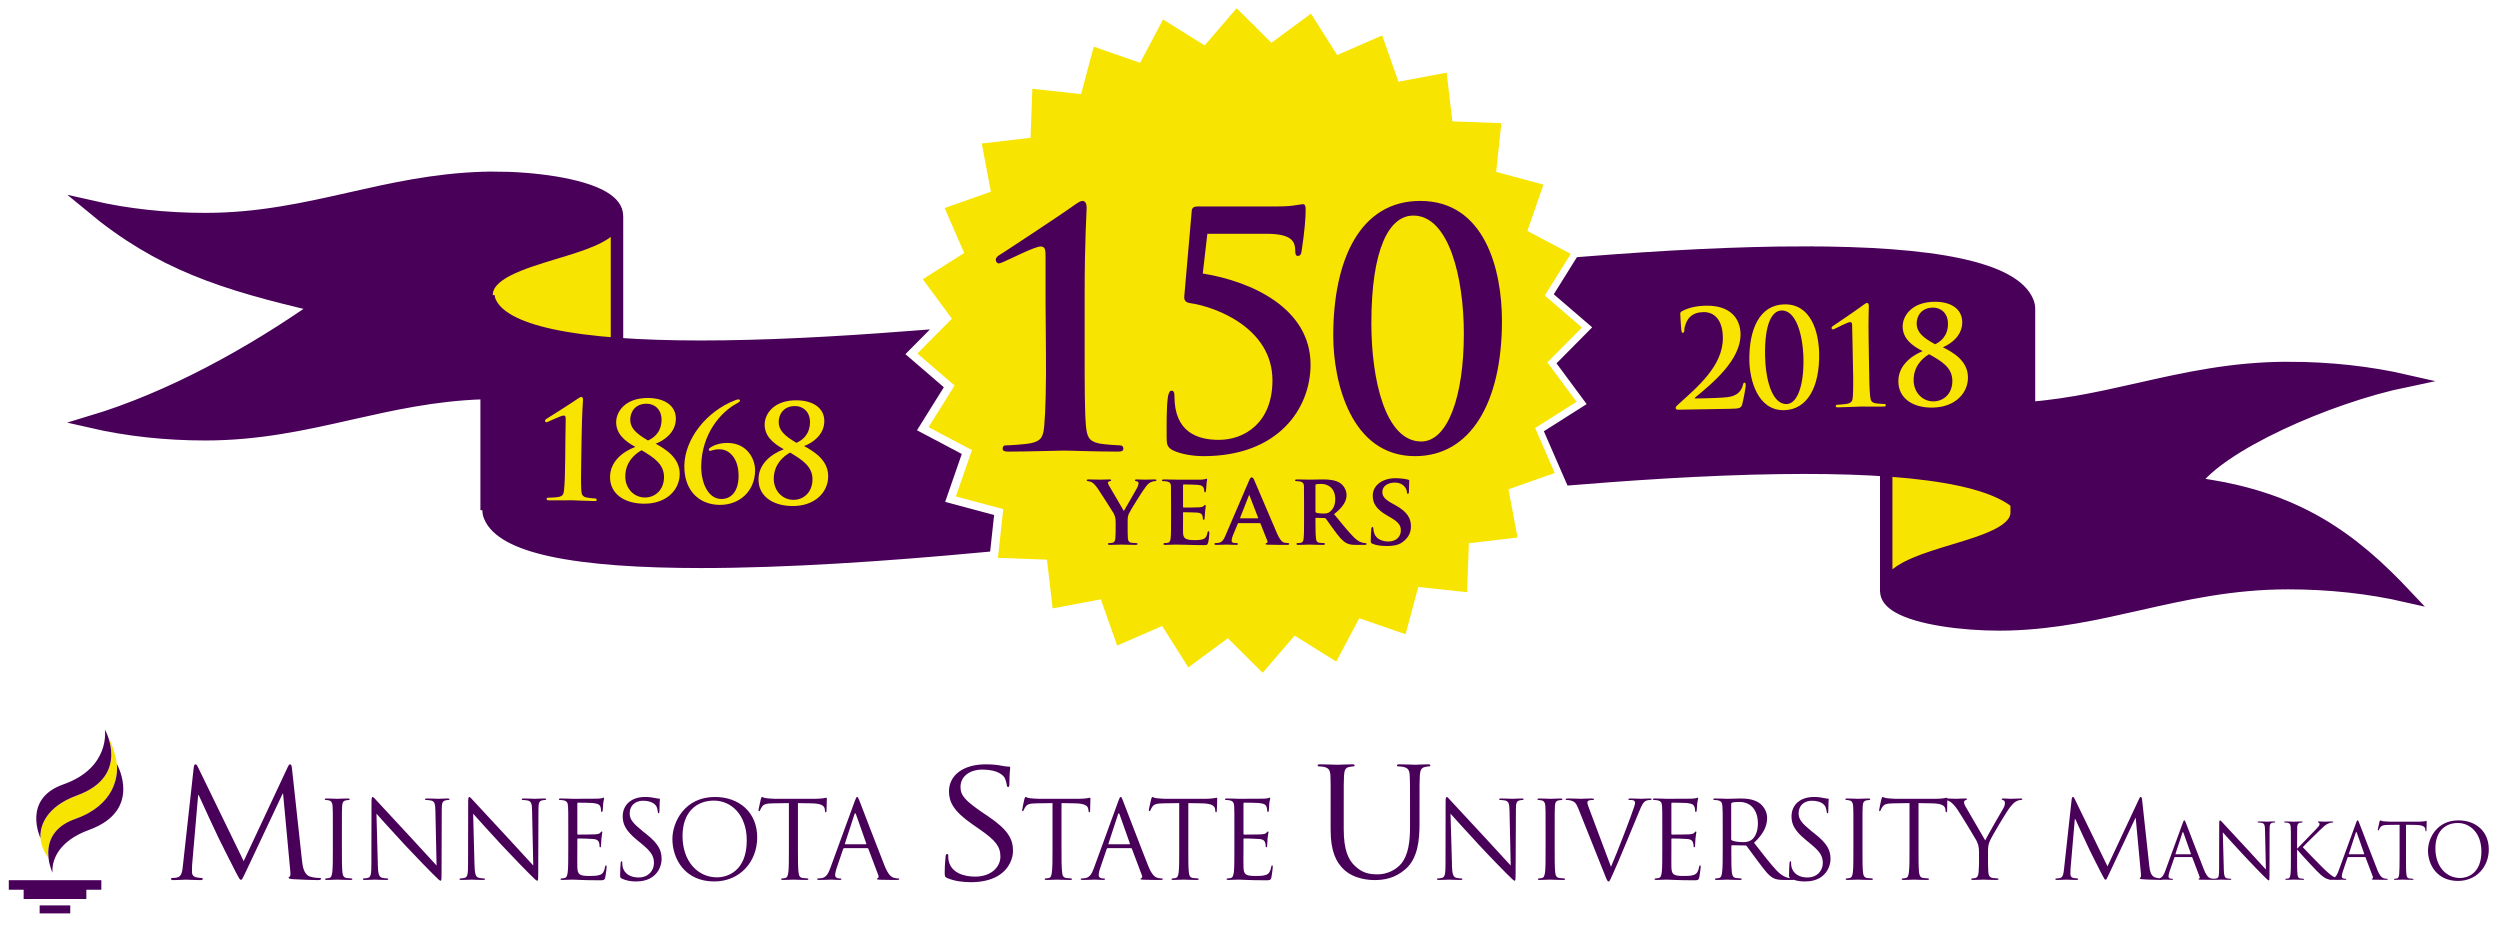
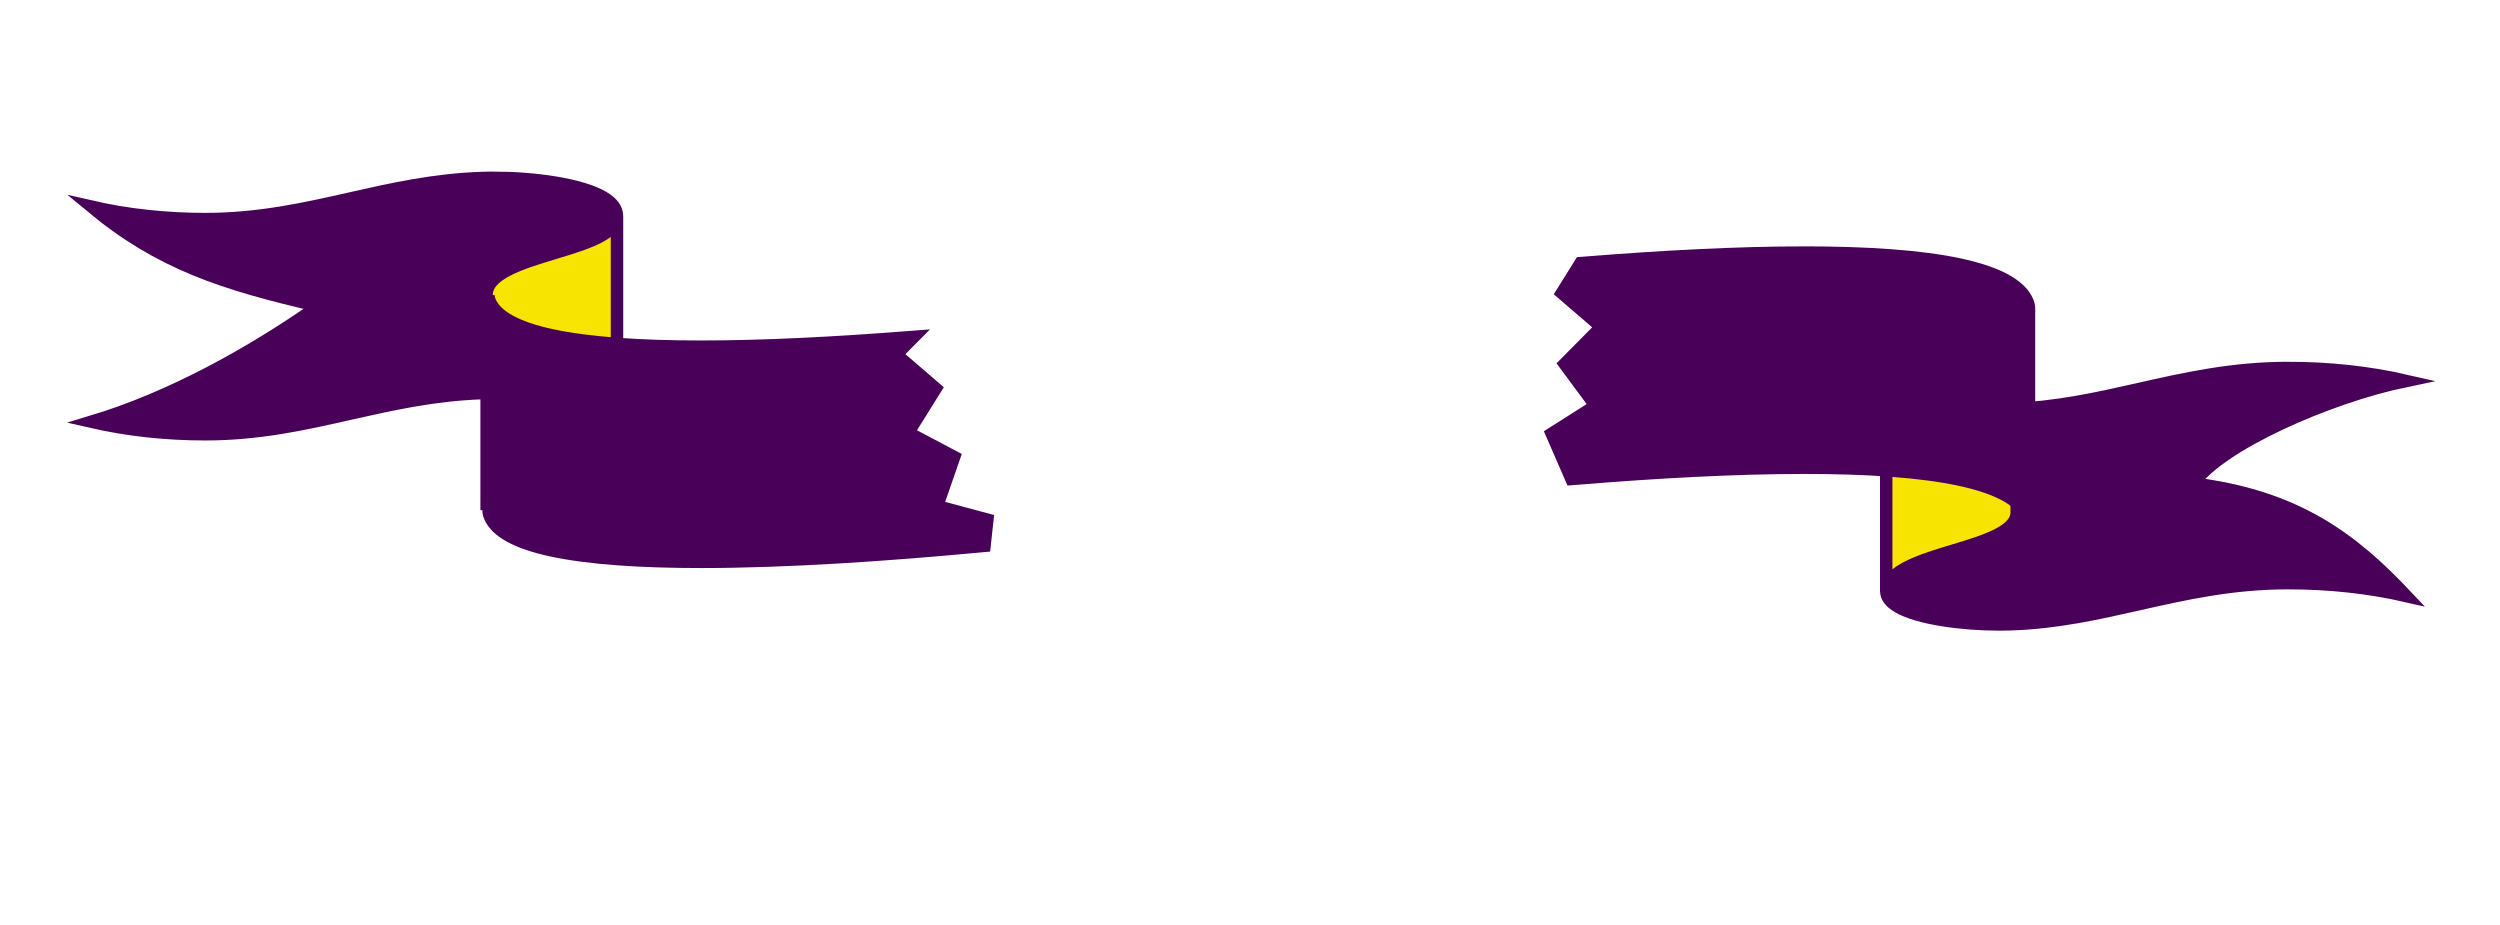
<svg xmlns="http://www.w3.org/2000/svg" height="92.519" viewBox="0 0 250 92.519" width="250">
  <g transform="matrix(1.25 0 0 -1.25 -257.32 542.06)">
    <g>
      <g stroke="#480059" stroke-miterlimit="10" stroke-width="1.236">
        <path d="m49.391 17.777c-0.378 0-0.749 0.006-1.11 0.018-4.846 0.153-9.114 1.116-13.248 2.051-4.485 1.014-9.123 2.062-14.492 2.062-3.988 0-7.83-0.42-11.424-1.244 6.885 5.715 13.168 7.728 22.727 9.941-6.834 4.788-14.804 9.196-22.727 11.579 3.594 0.826 7.436 1.248 11.424 1.248 5.369 0 10.007-1.048 14.492-2.065 4.134-0.933 8.402-1.897 13.248-2.051 0.361-0.012 0.732-0.017 1.11-0.017 3.959 0 8.714 0.636 10.935 1.955 0.907 0.539 1.363 1.148 1.363 1.822v-21.521c0-0.674-0.456-1.284-1.363-1.825-2.221-1.318-6.976-1.953-10.935-1.953zm179.4 19.02c-5.59 0-10.33 1.072-14.91 2.107-4.24 0.956-8.24 1.86-12.9 2.008-0.34 0.011-0.69 0.018-1.05 0.018-3.71 0-8.13-0.577-10.16-1.784-0.76-0.45-1.15-0.966-1.15-1.539v21.522c0 0.572 0.39 1.088 1.15 1.541 2.03 1.204 6.45 1.781 10.16 1.781 0.36 0 0.71-0.004 1.05-0.015 4.66-0.148 8.66-1.052 12.9-2.01 4.58-1.035 9.32-2.106 14.91-2.106 4.13 0 8.12 0.434 11.85 1.291-5.42-5.762-11.03-9.985-21.28-11.254 2.56-3.782 13.3-8.617 21.28-10.269-3.73-0.857-7.72-1.291-11.85-1.291z" transform="matrix(.8 0 0 -.8 205.86 433.65)" fill="#480059" />
        <path d="m61.689 21.561c0 0.302-0.11 0.626-0.33 0.962-0.797 1.234-3.273 1.985-5.902 2.782-3.35 1.017-6.803 2.066-6.803 4.199v21.521c0-2.133 3.453-3.18 6.803-4.195 2.629-0.797 5.105-1.55 5.902-2.783 0.22-0.335 0.33-0.658 0.33-0.963v-21.523zm139.97 8.156c0 1.894-3.09 2.835-6.35 3.822-2.66 0.806-5.4 1.636-6.31 3.033-0.25 0.386-0.38 0.757-0.38 1.108v21.521c0-0.35 0.13-0.721 0.38-1.107 0.91-1.395 3.65-2.227 6.31-3.033 3.26-0.986 6.35-1.928 6.35-3.821v-21.523z" transform="matrix(.8 0 0 -.8 205.86 433.65)" fill="#f7e400" />
        <path d="m180.44 25.256c-6.677 0-14.216 0.406-21.688 1-0.234 0.018-0.471 0.036-0.705 0.055l-1.869 2.996 3.943 3.393-3.662 3.695 3.094 4.184-4.394 2.785 1.978 4.543c0.209-0.016 0.419-0.031 0.629-0.049 7.793-0.637 15.701-1.08 22.674-1.08 6.186 0 11.631 0.347 15.604 1.213 3.77 0.82 6.021 2.06 6.701 3.684 0.105 0.251 0.154 0.492 0.154 0.717v-21.521c0-0.226-0.049-0.467-0.154-0.719-0.68-1.622-2.931-2.862-6.701-3.682-3.973-0.866-9.417-1.213-15.604-1.213zm-131.59 4.262v21.521c0 0.2 0.044 0.412 0.137 0.635 0.621 1.481 2.672 2.609 6.106 3.357 3.799 0.826 9.036 1.158 15.002 1.158 8.496 0 18.474-0.674 27.914-1.559 0.147-0.015 0.295-0.028 0.441-0.041l0.285-2.627-5.025-1.348 1.705-4.916-4.598-2.434 2.756-4.414-3.943-3.394 1.758-1.773c-0.24 0.018-0.479 0.036-0.719 0.055-7.124 0.555-14.259 0.93-20.574 0.93-5.966 0-11.203-0.332-15.002-1.158-3.434-0.749-5.485-1.877-6.106-3.359-0.093-0.223-0.137-0.432-0.137-0.633zm41.322 13.916 4.697 2.486v0.002l-4.697-2.488zm2.955 7.508 5.133 1.379-5.133-1.377v-0.002z" transform="matrix(.8 0 0 -.8 205.86 433.65)" fill="#480059" />
      </g>
-       <path d="m123.66 0.826l-3.2 3.719-4.16-2.598-2.29 4.336-4.64-1.609-1.27 4.738-4.87-0.531-0.18 4.9-4.876 0.571 0.908 4.82-4.627 1.633 1.959 4.494-4.141 2.627 2.915 3.945-3.454 3.481 3.721 3.201-2.6 4.162 4.336 2.295-1.609 4.635 4.738 1.267-0.531 4.877 4.901 0.178 0.57 4.873 4.82-0.906 1.63 4.625 4.5-1.959 2.62 4.142 3.95-2.918 3.48 3.455 3.2-3.717 4.16 2.596 2.3-4.334 4.63 1.606 1.27-4.733 4.88 0.53 0.18-4.903 4.87-0.57-0.91-4.822 4.63-1.631-1.96-4.496 4.14-2.625-2.92-3.944 3.46-3.482-3.72-3.199 2.6-4.162-4.34-2.297 1.61-4.633-4.73-1.272 0.52-4.875-4.9-0.179-0.57-4.871-4.82 0.906-1.63-4.625-4.5 1.957-2.62-4.141-3.95 2.916-3.48-3.453zm69.76 29.354c-2.3 0.039-3.17 1.442-3.16 2.496 0.02 1.146 0.87 1.874 2 2.435-1.3 0.549-2.46 1.569-2.43 3.065 0.03 1.66 1.44 2.62 3.43 2.586 2.27-0.039 3.56-1.466 3.53-3.057-0.03-1.673-1.54-2.483-2.51-2.98 0.74-0.296 1.96-1.115 1.94-2.532-0.02-1.307-1.15-2.042-2.8-2.013zm-6.71 0.117c-0.11 0.001-0.23 0.097-0.35 0.18-0.46 0.358-3.02 2.104-3.08 2.132-0.06 0.041-0.13 0.109-0.13 0.19s0.07 0.148 0.11 0.146c0.06-0.001 0.12-0.028 0.19-0.056 0.29-0.128 1.3-0.671 1.55-0.676 0.2-0.003 0.21 0.159 0.21 0.484 0.01 0.458 0.02 1.038 0.04 1.766l0.04 2.146c0.04 1.294 0.03 2.443-0.01 3.037-0.03 0.431-0.1 0.622-0.53 0.725-0.24 0.057-0.92 0.107-1.07 0.109-0.06 0.002-0.11 0.045-0.11 0.139 0 0.095 0.08 0.12 0.23 0.117 0.86-0.015 2-0.074 2.31-0.08 0.36-0.006 1.22 0.019 2.25 0.002 0.15-0.004 0.22-0.032 0.22-0.127-0.01-0.094-0.07-0.132-0.13-0.131-0.11 0.002-0.69-0.028-0.89-0.066-0.44-0.085-0.5-0.289-0.55-0.721-0.07-0.591-0.09-1.738-0.11-3.031l-0.04-2.498c-0.04-2.065 0.02-3.4 0.02-3.508-0.01-0.135-0.05-0.282-0.17-0.279zm-8.27 0.141c-2.5 0.043-3.56 2.505-3.51 5.648 0.04 1.915 0.82 4.979 3.47 4.934 2.32-0.041 3.57-2.317 3.51-5.663-0.04-2.144-0.8-4.965-3.47-4.919zm-7.83 0.134c-1.19 0.021-1.91 0.277-2.43 0.557-0.15 0.098-0.16 0.151-0.16 0.273 0.01 0.39 0.09 1.507 0.11 1.627 0.02 0.164 0.06 0.257 0.12 0.256 0.14-0.001 0.18-0.123 0.18-0.258-0.01-0.351 0.22-0.99 0.54-1.306 0.4-0.384 0.84-0.5 1.42-0.51 0.68-0.011 1.86 0.399 1.89 2.531 0.05 2.848-2.59 4.997-4.45 6.69-0.14 0.125-0.27 0.249-0.27 0.355 0 0.109 0.1 0.187 0.19 0.186l5.29-0.09c0.85-0.015 1.07-0.06 1.17-0.426 0.13-0.461 0.36-1.721 0.36-1.937-0.01-0.134-0.02-0.256-0.12-0.254-0.08 0.001-0.12 0.055-0.16 0.218-0.15 0.637-0.58 1.105-1.51 1.229-0.5 0.077-2.09 0.116-2.32 0.121l-0.92 0.016c-0.07 0-0.09-0.04-0.03-0.096 1.72-1.418 4.58-3.748 4.54-6.365-0.03-1.579-1.07-2.856-3.44-2.817zm22.67 0.19c0.81-0.014 1.5 0.567 1.51 1.58 0.03 1.362-0.9 1.904-1.28 2.086-1.24-0.667-1.83-1.209-1.85-2.045-0.01-0.756 0.45-1.6 1.62-1.621zm-15.12 0.289c1.47-0.026 2.14 2.527 2.18 4.861 0.04 2.615-0.6 4.476-1.69 4.496-1.48 0.025-2.11-2.528-2.15-4.861-0.05-3.077 0.65-4.479 1.66-4.496zm14.74 4.373c1.22 0.681 2.31 1.297 2.33 2.644 0.02 1.242-0.82 2.053-1.87 2.071-1.09 0.019-1.98-0.869-2-2.071-0.03-1.375 0.82-2.214 1.54-2.644zm-134.76 4.269c-0.108-0.001-0.231 0.09-0.354 0.168-0.477 0.345-3.096 2.004-3.15 2.03-0.069 0.039-0.137 0.105-0.137 0.187-0.002 0.08 0.065 0.151 0.106 0.151 0.054 0.001 0.121-0.025 0.189-0.051 0.297-0.116 1.318-0.626 1.574-0.621 0.204 0.002 0.201 0.163 0.196 0.488-0.008 0.457-0.017 1.037-0.028 1.766v0.001l-0.021 2.143c-0.006 1.297-0.051 2.444-0.115 3.037-0.046 0.432-0.117 0.618-0.551 0.705-0.244 0.051-0.932 0.08-1.08 0.076-0.053 0-0.108 0.041-0.11 0.135-0.002 0.097 0.08 0.123 0.227 0.125 0.864 0.014 1.997-0.009 2.308-0.004 0.365 0.006 1.227 0.06 2.252 0.076 0.149 0.003 0.217-0.023 0.219-0.119 0.001-0.094-0.067-0.133-0.121-0.134-0.108-0.003-0.687-0.054-0.889-0.098-0.431-0.1-0.494-0.304-0.529-0.734-0.043-0.596-0.027-1.742-0.006-3.038l0.041-2.496c0.032-2.063 0.133-3.4 0.135-3.507 0.001-0.137-0.035-0.284-0.156-0.286zm6.709 0.108c-2.294-0.037-3.219 1.336-3.237 2.388-0.018 1.148 0.805 1.903 1.916 2.502-1.315 0.504-2.505 1.485-2.529 2.983-0.026 1.659 1.348 2.666 3.344 2.697 2.266 0.036 3.598-1.345 3.623-2.939 0.026-1.672-1.458-2.532-2.406-3.061 0.744-0.271 1.999-1.049 2.021-2.465 0.021-1.309-1.086-2.08-2.732-2.105zm8.988 0.14c-0.067 0-0.176 0.023-0.299 0.075-2.946 1.127-5.067 3.914-5.109 6.545-0.039 2.442 1.422 3.897 3.5 3.929 1.97 0.032 3.543-1.32 3.576-3.412 0.02-1.2-0.807-2.749-2.709-2.781-0.742-0.011-1.352 0.183-1.762 0.459-0.081 0.053-0.15 0.106-0.152 0.201-0.001 0.094 0.054 0.135 0.107 0.135 0.067 0.002 0.188-0.051 0.297-0.078 0.191-0.051 0.366-0.087 0.703-0.082 0.891 0.014 1.891 0.852 1.862 2.728-0.025 1.567-0.806 2.255-1.737 2.24-1.362-0.021-2.022-1.719-1.998-3.296 0.051-3.225 1.946-5.381 3.537-6.247 0.151-0.08 0.341-0.172 0.342-0.295 0.003-0.08-0.076-0.119-0.158-0.121zm5.857 0.092c-2.292-0.036-3.218 1.339-3.234 2.393-0.018 1.146 0.806 1.901 1.916 2.5-1.316 0.504-2.506 1.483-2.531 2.98-0.026 1.66 1.35 2.669 3.346 2.699 2.267 0.036 3.598-1.348 3.623-2.939 0.026-1.674-1.459-2.531-2.409-3.061 0.745-0.269 2-1.047 2.022-2.464 0.021-1.309-1.087-2.082-2.733-2.108zm-15.003 0.342c0.809 0.014 1.473 0.618 1.459 1.631-0.023 1.362-0.961 1.873-1.356 2.043-1.217-0.706-1.788-1.27-1.775-2.106 0.012-0.755 0.498-1.585 1.672-1.568zm14.847 0.234c0.809 0.014 1.473 0.62 1.457 1.631-0.021 1.364-0.961 1.874-1.355 2.043-1.216-0.707-1.786-1.269-1.774-2.105 0.013-0.757 0.498-1.587 1.672-1.569zm-15.381 4.414c1.19 0.721 2.26 1.373 2.239 2.721-0.02 1.243-0.882 2.025-1.936 2.008-1.092-0.016-1.955-0.936-1.935-2.137 0.021-1.376 0.897-2.185 1.632-2.592zm14.848 0.235c1.19 0.721 2.259 1.371 2.238 2.721-0.019 1.241-0.883 2.025-1.935 2.007-1.093-0.017-1.953-0.936-1.936-2.136 0.022-1.377 0.897-2.185 1.633-2.592zm-68.174 28.513c0.155 0.456 0.299 1.062 0.293 1.725-0.013 1.404-0.701 3.057-3.418 4.045-3.142 1.143-3.615 3.05-3.666 3.881-0.015 0.255 0.008 0.408 0.008 0.408 0.054 0.789 0.449 1.507 0.803 1.99-0.003-0.016-0.005-0.031-0.006-0.049-0.136-1.267 0.199-3.007 2.672-3.876 4.004-1.406 4.219-4.317 4.183-5.221-0.006-0.175-0.023-0.276-0.023-0.276l0.008 0.016v-0.004c-0.26-1.662-0.818-2.582-0.854-2.639z" transform="matrix(.8 0 0 -.8 205.86 433.65)" fill="#f7e400" />
-       <path d="m108.26 20.094c-0.26 0-0.55 0.228-0.84 0.424-1.14 0.845-7.39 4.948-7.522 5.013-0.163 0.098-0.326 0.26-0.326 0.455 0 0.196 0.162 0.358 0.26 0.358 0.13 0 0.298-0.065 0.458-0.129 0.71-0.294 3.16-1.563 3.77-1.563 0.49 0 0.49 0.39 0.49 1.17v4.266l0.04 5.176c0.03 3.124-0.04 5.892-0.17 7.324-0.1 1.042-0.26 1.498-1.3 1.726-0.59 0.13-2.25 0.229-2.6 0.229-0.13 0-0.26 0.097-0.26 0.324 0 0.229 0.19 0.295 0.55 0.295 2.08 0 4.82-0.1 5.57-0.1 0.88 0 2.96 0.1 5.43 0.1 0.36 0 0.52-0.066 0.52-0.295 0-0.227-0.16-0.324-0.29-0.324-0.26 0-1.66-0.098-2.15-0.195-1.04-0.228-1.2-0.718-1.3-1.76-0.13-1.432-0.13-4.2-0.13-7.324v-6.022c0-4.981 0.2-8.205 0.2-8.465 0-0.325-0.1-0.683-0.4-0.683zm33.76 0c-6.03 0-8.7 5.892-8.7 13.476 0 4.624 1.76 12.047 8.18 12.047 5.6 0 8.69-5.436 8.69-13.51 0-5.176-1.73-12.013-8.17-12.013zm-11.78 0.326c-0.1 0-0.3 0.065-0.66 0.098-0.35 0.065-0.91 0.128-1.82 0.128h-7.97c-0.36 0-0.59 0.098-0.62 0.424l-0.75 8.594c-0.03 0.424 0.2 0.587 0.59 0.652 2.57 0.358 8.23 2.507 8.23 7.715 0 4.233-2.77 5.957-5.37 5.957-2.28 0-4.43-0.88-4.43-4.363 0-0.357-0.06-0.553-0.29-0.553-0.2 0-0.29 0.262-0.36 0.586-0.16 1.075-0.13 3.028-0.13 4.104 0 0.682 0.07 0.976 0.62 1.269 0.81 0.39 2.02 0.586 3.06 0.586 7.55 0 10.71-4.819 10.71-9.148 0-5.665-5.93-8.335-10.78-9.115l0.46-3.973h5.92c2.64 0 2.87 0.847 2.87 1.76 0 0.259 0.06 0.455 0.26 0.455 0.23 0 0.33-0.196 0.36-0.391 0.32-2.05 0.42-3.484 0.42-4.168 0-0.488-0.06-0.617-0.32-0.617zm11.09 1.139c3.55 0 5.05 6.185 5.05 11.816 0 6.317-1.63 10.777-4.26 10.777-3.59 0-4.99-6.186-4.99-11.818 0-7.423 1.76-10.775 4.2-10.775zm-16.17 26.183c-0.1 0-0.17 0.102-0.27 0.348l-2.34 5.443c-0.18 0.439-0.34 0.702-0.74 0.764-0.08 0-0.19 0.01-0.27 0.01-0.07 0-0.1 0.041-0.1 0.091 0 0.072 0.05 0.094 0.16 0.094 0.47 0 0.95-0.031 1.04-0.031 0.29 0 0.7 0.031 1 0.031 0.09 0 0.14-0.022 0.14-0.094 0-0.05-0.02-0.091-0.13-0.091h-0.13c-0.28 0-0.36-0.092-0.36-0.245 0-0.101 0.04-0.314 0.13-0.529l0.48-1.158c0.02-0.051 0.03-0.063 0.08-0.063h2.11c0.04 0 0.07 0.012 0.09 0.063l0.69 1.738c0.04 0.102-0.02 0.184-0.08 0.194-0.09 0.01-0.11 0.041-0.11 0.091 0 0.062 0.1 0.063 0.26 0.073 0.76 0.021 1.41 0.019 1.73 0.019 0.33 0 0.38-0.02 0.38-0.092 0-0.061-0.04-0.091-0.12-0.091-0.1 0-0.2-0.01-0.34-0.03-0.16-0.031-0.41-0.143-0.76-0.925-0.57-1.314-2.07-4.856-2.28-5.334-0.09-0.193-0.13-0.276-0.26-0.276zm14.37 0.082c-1.25 0-2.26 0.682-2.26 1.74 0 0.763 0.34 1.345 1.4 1.965l0.52 0.305c0.79 0.469 0.89 0.846 0.89 1.221 0 0.611-0.47 1.099-1.25 1.099-0.55 0-1.23-0.213-1.42-0.853-0.05-0.154-0.08-0.337-0.08-0.449 0-0.062-0.01-0.143-0.09-0.143s-0.12 0.092-0.12 0.225c-0.01 0.142-0.05 0.681-0.05 1.15 0 0.194 0.03 0.233 0.18 0.295 0.38 0.173 0.93 0.223 1.45 0.223 0.48 0 1.07-0.051 1.5-0.356 0.65-0.459 0.89-0.977 0.89-1.617 0-0.784-0.36-1.445-1.54-2.098l-0.37-0.203c-0.8-0.447-0.95-0.753-0.95-1.14 0-0.59 0.58-0.926 1.23-0.926 0.57 0 0.86 0.245 0.99 0.408 0.2 0.222 0.24 0.487 0.24 0.568 0 0.102 0.03 0.153 0.09 0.153 0.07 0 0.11-0.092 0.11-0.274 0-0.682 0.03-0.926 0.03-1.039 0-0.062-0.04-0.09-0.12-0.111-0.24-0.061-0.69-0.143-1.27-0.143zm-18.88 0.051c-0.04 0-0.09 0.031-0.14 0.041-0.07 0.011-0.21 0.041-0.38 0.051-0.17 0.011-2.15 0-2.44 0-0.25 0-0.82-0.022-1.29-0.022-0.14 0-0.21 0.021-0.21 0.082 0 0.062 0.06 0.092 0.16 0.092 0.13 0 0.28 0.01 0.35 0.031 0.29 0.082 0.37 0.172 0.39 0.467 0.01 0.275 0.01 0.52 0.01 1.834v1.526c0 0.795 0 1.476-0.04 1.843-0.03 0.254-0.08 0.415-0.27 0.457-0.08 0.02-0.18 0.03-0.31 0.03-0.11 0-0.14 0.051-0.14 0.091 0 0.062 0.06 0.094 0.17 0.094 0.18 0 0.41-0.011 0.62-0.021 0.21 0 0.41-0.01 0.51-0.01 0.26 0 0.6 0.009 1.04 0.019 0.44 0.02 0.97 0.032 1.65 0.032 0.33 0 0.41-0.002 0.47-0.227 0.06-0.172 0.13-0.762 0.13-0.955 0-0.091-0.01-0.203-0.08-0.203-0.06 0-0.09 0.039-0.11 0.131-0.06 0.356-0.16 0.541-0.38 0.642-0.24 0.102-0.61 0.114-0.85 0.114-0.91 0-1.19-0.135-1.21-0.725-0.01-0.255 0-0.986 0-1.281v-0.694c0-0.05 0.01-0.091 0.05-0.091 0.23 0 1.24 0.021 1.41 0.041 0.33 0.032 0.44 0.163 0.49 0.336 0.02 0.111 0.03 0.225 0.04 0.316 0 0.041 0.02 0.07 0.08 0.07 0.08 0 0.09-0.123 0.09-0.193 0-0.061 0.02-0.407 0.04-0.58 0.05-0.438 0.07-0.58 0.07-0.631s-0.03-0.092-0.07-0.092-0.07 0.051-0.14 0.112c-0.09 0.091-0.22 0.113-0.43 0.132-0.21 0.021-1.36 0.022-1.57 0.022-0.05 0-0.06-0.041-0.06-0.092v-2.139c0-0.05 0.02-0.08 0.06-0.08 0.18 0 1.25 0.02 1.41 0.041 0.44 0.041 0.51 0.163 0.59 0.315 0.05 0.102 0.06 0.254 0.06 0.316 0 0.071 0.01 0.112 0.07 0.112 0.07 0 0.09-0.101 0.1-0.143 0.02-0.101 0.04-0.479 0.05-0.57 0.02-0.397 0.07-0.498 0.07-0.559 0-0.041-0.01-0.082-0.06-0.082zm-11.81 0.07c-0.11 0-0.17 0.021-0.17 0.082 0 0.062 0.06 0.092 0.13 0.092 0.11 0 0.26 0.052 0.38 0.113 0.17 0.091 0.35 0.294 0.58 0.61 0.31 0.457 1.53 2.362 1.6 2.494 0.12 0.255 0.2 0.437 0.2 0.904v0.713c0 0.144 0 0.5-0.03 0.867-0.02 0.254-0.09 0.415-0.28 0.457-0.08 0.02-0.19 0.03-0.31 0.03-0.11 0-0.15 0.051-0.15 0.091 0 0.072 0.07 0.092 0.2 0.092 0.33 0 0.93-0.029 1.16-0.029 0.24 0 0.84 0.029 1.4 0.029 0.12 0 0.2-0.03 0.2-0.092 0-0.04-0.05-0.091-0.16-0.091-0.12 0-0.31-0.01-0.45-0.03-0.26-0.042-0.34-0.203-0.36-0.457-0.02-0.367-0.02-0.723-0.02-0.867v-0.691c0-0.286-0.02-0.55 0.11-0.866 0.16-0.365 1.45-2.422 1.74-2.769 0.19-0.234 0.28-0.315 0.47-0.406 0.13-0.062 0.29-0.102 0.38-0.102 0.11 0 0.18-0.04 0.18-0.101 0-0.051-0.06-0.073-0.16-0.073-0.18 0-0.77 0.022-0.96 0.022-0.27 0-0.58-0.022-0.88-0.022-0.1 0-0.15 0.021-0.15 0.082 0 0.071 0.08 0.081 0.16 0.102 0.16 0.03 0.2 0.113 0.2 0.193 0 0.113-0.04 0.265-0.14 0.459-0.13 0.265-1.22 2.118-1.33 2.321-0.15-0.244-1.32-2.271-1.48-2.536-0.08-0.122-0.11-0.223-0.11-0.295 0-0.07 0.05-0.112 0.12-0.13 0.14-0.042 0.2-0.043 0.2-0.114 0-0.062-0.05-0.082-0.13-0.082-0.41 0-0.83 0.022-1.02 0.022-0.3 0-0.97-0.022-1.12-0.022zm20.86 0c-0.13 0-0.2 0.021-0.2 0.082 0 0.062 0.06 0.092 0.15 0.092 0.13 0 0.28 0.01 0.36 0.031 0.28 0.082 0.36 0.172 0.38 0.467 0.01 0.275 0.01 0.52 0.01 1.834v1.526c0 0.795 0 1.476-0.04 1.843-0.03 0.254-0.08 0.415-0.26 0.457-0.09 0.02-0.19 0.03-0.32 0.03-0.11 0-0.14 0.051-0.14 0.091 0 0.062 0.06 0.094 0.17 0.094 0.36 0 0.93-0.031 1.1-0.031 0.13 0 0.88 0.031 1.39 0.031 0.12 0 0.19-0.032 0.19-0.094 0-0.04-0.04-0.091-0.11-0.091-0.12 0-0.31-0.01-0.44-0.03-0.28-0.042-0.32-0.203-0.35-0.457-0.04-0.367-0.05-1.038-0.05-1.843v-0.122c0-0.05 0.03-0.072 0.07-0.072l0.81 0.022c0.06 0 0.11 0.008 0.16 0.058 0.11 0.134 0.49 0.715 0.85 1.182 0.49 0.671 0.83 1.079 1.22 1.271 0.23 0.124 0.47 0.174 0.97 0.174h0.86c0.11 0 0.17-0.02 0.17-0.092 0-0.04-0.04-0.091-0.11-0.091s-0.12-0.001-0.22-0.022c-0.14-0.03-0.45-0.069-0.95-0.568-0.54-0.538-1.17-1.324-1.97-2.301 0.88-0.701 1.25-1.27 1.25-1.912 0-0.579-0.38-1.018-0.63-1.192-0.48-0.315-1.14-0.367-1.71-0.367-0.27 0-1.08 0.022-1.39 0.022-0.18 0-0.75-0.022-1.22-0.022zm2.45 0.45c0.53 0 1.37 0.316 1.37 1.537 0 0.712-0.31 1.088-0.58 1.281-0.16 0.112-0.28 0.142-0.64 0.142-0.22 0-0.48-0.02-0.68-0.082-0.06-0.029-0.08-0.06-0.08-0.152v-2.574c0-0.072 0.02-0.101 0.08-0.121 0.09-0.02 0.31-0.031 0.53-0.031zm-7.23 1.109c0.02 0 0.03 0.049 0.04 0.08l0.85 2.199c0.01 0.03 0 0.051-0.04 0.051h-1.73c-0.03 0-0.06-0.021-0.03-0.061l0.86-2.189c0.01-0.031 0.02-0.08 0.05-0.08zm-114.44 23.445s0.615 3.82-4.16 5.496c-4.13 1.45-2.297 5.326-2.272 5.383l0.002 0.004s-0.025-0.155-0.01-0.41c0.051-0.831 0.524-2.738 3.666-3.881 2.717-0.988 3.405-2.641 3.418-4.045 0.006-0.663-0.138-1.269-0.293-1.725-0.17-0.503-0.351-0.822-0.351-0.822zm1.197 3.449s0.017 0.101 0.023 0.276c0.036 0.904-0.179 3.815-4.183 5.221-2.473 0.869-2.808 2.609-2.672 3.876 0.001 0.018 0.003 0.033 0.006 0.049 0.099 0.84 0.397 1.461 0.397 1.461s-0.023-0.155-0.008-0.41c0.05-0.831 0.522-2.738 3.664-3.881 2.717-0.989 3.408-2.641 3.42-4.045 0.013-1.308-0.564-2.397-0.638-2.531l-0.008-0.016zm120.32 0.036c-0.17 0-0.24 0.03-0.24 0.121 0 0.059 0.06 0.088 0.12 0.088 0.13 0 0.39 0.018 0.51 0.048 0.49 0.105 0.62 0.345 0.65 0.856 0.03 0.481 0.02 0.9 0.02 3.246v2.193c0 2.196 0.58 3.248 1.31 3.955 1.07 1.007 2.59 1.067 3.1 1.067 0.89 0 2.01-0.151 3.1-1.112 1.2-1.068 1.38-2.871 1.38-4.494v-1.609c0-2.346 0-2.765 0.03-3.246 0.03-0.527 0.15-0.781 0.56-0.856 0.18-0.047 0.27-0.048 0.37-0.048 0.06 0 0.12-0.029 0.12-0.088 0-0.091-0.07-0.121-0.24-0.121-0.45 0-1.16 0.045-1.26 0.045-0.09 0-0.92-0.045-1.6-0.045-0.16 0-0.24 0.03-0.24 0.121 0 0.059 0.06 0.088 0.12 0.088 0.14 0 0.39 0.018 0.51 0.048 0.5 0.105 0.62 0.345 0.65 0.856 0.03 0.481 0.03 0.9 0.03 3.246v1.879c0 1.549-0.18 2.827-0.87 3.683-0.54 0.646-1.44 1.083-2.36 1.083-0.86 0-1.53-0.136-2.27-0.829-0.65-0.615-1.13-1.547-1.13-3.711v-2.105c0-2.346 0-2.765 0.03-3.246 0.03-0.527 0.15-0.797 0.56-0.856 0.18-0.03 0.27-0.048 0.38-0.048 0.06 0 0.12-0.029 0.12-0.088 0-0.091-0.08-0.121-0.24-0.121-0.45 0-1.36 0.045-1.49 0.045-0.14 0-1.06-0.045-1.73-0.045zm-112.46 0.002c-0.089 0-0.134 0.107-0.164 0.271l-1.082 9.801c-0.06 0.571-0.106 1.158-0.601 1.248-0.227 0.044-0.332 0.043-0.452 0.043-0.075 0-0.15 0.03-0.15 0.076 0 0.105 0.105 0.137 0.256 0.137 0.405 0 1.129-0.047 1.264-0.047 0.12 0 0.842 0.047 1.398 0.047 0.179 0 0.27-0.032 0.27-0.137 0-0.046-0.061-0.076-0.122-0.076-0.09 0-0.314-0.014-0.57-0.074-0.225-0.045-0.39-0.241-0.39-0.467 0-0.255-0.002-0.525 0.013-0.766l0.602-6.974h0.06c0.166 0.405 1.851 4.012 1.985 4.283 0.076 0.151 1.367 2.751 1.757 3.488 0.286 0.54 0.362 0.691 0.467 0.691 0.135 0 0.181-0.135 0.496-0.796l3.684-7.817h0.045l0.721 7.756c0.03 0.271 0.014 0.526-0.061 0.541-0.074 0.015-0.105 0.046-0.105 0.106 0 0.075 0.075 0.119 0.421 0.15 0.556 0.044 2.18 0.092 2.51 0.092 0.181 0 0.315-0.047 0.315-0.137 0-0.059-0.044-0.076-0.119-0.076-0.15 0-0.542 0-0.977-0.135-0.647-0.21-0.752-1.052-0.813-1.594l-1.005-9.228c-0.03-0.287-0.077-0.406-0.182-0.406s-0.165 0.107-0.225 0.242l-4.42 9.439-4.599-9.455c-0.076-0.166-0.136-0.226-0.227-0.226zm79.028 0c-2.253 0-3.672 1.096-3.672 2.705 0 1.022 0.426 1.955 2.306 3.263l0.797 0.555c1.525 1.067 2.04 1.671 2.04 2.707 0 0.962-0.833 1.998-2.536 1.998-1.188 0-2.361-0.42-2.627-1.533-0.053-0.21-0.053-0.422-0.053-0.557 0-0.12-0.016-0.166-0.123-0.166-0.089 0-0.125 0.077-0.142 0.242-0.017 0.242-0.088 0.842-0.088 1.594 0 0.406 0.018 0.465 0.266 0.57 0.728 0.301 1.542 0.407 2.377 0.407 0.957 0 1.914-0.18 2.677-0.631 1.229-0.737 1.509-1.88 1.509-2.494 0-1.203-0.5-2.137-2.591-3.535l-0.496-0.329c-1.667-1.158-2.164-1.669-2.164-2.527 0-1.095 0.959-1.744 2.182-1.744 1.632 0 2.109 0.631 2.219 0.797 0.1 0.166 0.21 0.571 0.23 0.752 0.02 0.12 0.03 0.195 0.14 0.195 0.09 0 0.12-0.105 0.12-0.346 0-1.021 0.08-1.516 0.08-1.591 0-0.076-0.04-0.106-0.18-0.106s-0.29-0.017-0.62-0.076c-0.446-0.09-0.96-0.15-1.651-0.15zm-61.301 3.263c-0.087 0-0.119 0.119-0.119 0.539l-0.012 6.176c0 0.981-0.054 1.292-0.322 1.367-0.162 0.053-0.357 0.065-0.444 0.065-0.053 0-0.086 0.023-0.086 0.066 0 0.074 0.067 0.086 0.174 0.086 0.485 0 0.937-0.033 1.033-0.033 0.098 0 0.53 0.033 1.145 0.033 0.129 0 0.191-0.022 0.191-0.086 0-0.043-0.03-0.066-0.084-0.066-0.097 0-0.333-0.012-0.539-0.065-0.292-0.086-0.401-0.367-0.422-1.25h0.002l-0.14-5.162c0.343 0.388 1.562 1.746 2.812 3.094 1.143 1.228 2.695 2.812 2.813 2.92 0.571 0.571 0.702 0.691 0.787 0.691 0.077 0 0.098-0.055 0.098-0.767l0.019-6.315c0-0.647 0.044-0.885 0.4-0.959 0.129-0.033 0.205-0.033 0.258-0.033 0.076 0 0.119-0.031 0.119-0.074 0-0.064-0.074-0.076-0.193-0.076-0.441 0-0.799 0.033-0.918 0.033-0.117 0-0.634-0.033-1.119-0.033-0.13 0-0.217 0.012-0.217 0.076 0 0.043 0.011 0.074 0.086 0.074 0.087 0 0.336 0.011 0.529 0.055 0.335 0.086 0.41 0.323 0.42 1.023l0.119 5.475c-0.345-0.355-1.52-1.67-2.587-2.813-1.66-1.779-3.265-3.513-3.426-3.695-0.109-0.109-0.291-0.346-0.377-0.346zm9.666 0c-0.087 0-0.117 0.119-0.117 0.539l-0.012 6.176c0 0.981-0.053 1.292-0.324 1.367-0.161 0.053-0.355 0.065-0.442 0.065-0.053 0-0.086 0.023-0.086 0.066 0 0.074 0.065 0.086 0.172 0.086 0.485 0 0.938-0.033 1.035-0.033s0.528 0.033 1.143 0.033c0.129 0 0.195-0.022 0.195-0.086 0-0.043-0.033-0.066-0.088-0.066-0.096 0-0.333-0.012-0.539-0.065-0.29-0.086-0.399-0.367-0.42-1.25l-0.138-5.162c0.345 0.388 1.561 1.746 2.812 3.094 1.142 1.228 2.692 2.812 2.811 2.92 0.572 0.571 0.702 0.691 0.787 0.691 0.075 0 0.098-0.055 0.098-0.767l0.023-6.315c0-0.647 0.04-0.885 0.396-0.959 0.129-0.033 0.206-0.033 0.26-0.033 0.076 0 0.117-0.031 0.117-0.074 0-0.064-0.074-0.076-0.193-0.076-0.441 0-0.796 0.033-0.914 0.033-0.12 0-0.638-0.033-1.123-0.033-0.13 0-0.215 0.012-0.215 0.076 0 0.043 0.011 0.074 0.086 0.074 0.087 0 0.333 0.011 0.527 0.055 0.335 0.086 0.412 0.323 0.422 1.023l0.117 5.475c-0.345-0.355-1.518-1.67-2.585-2.813-1.66-1.779-3.266-3.513-3.426-3.695-0.109-0.109-0.293-0.346-0.379-0.346zm17.566 0c-1.369 0-2.23 0.788-2.23 1.942 0 0.73 0.258 1.398 1.4 2.336l0.485 0.398c0.927 0.767 1.24 1.197 1.24 1.941 0 0.689-0.506 1.434-1.541 1.434-0.722 0-1.434-0.302-1.596-1.1-0.032-0.15-0.031-0.3-0.031-0.398 0-0.085-0.012-0.119-0.076-0.119-0.055 0-0.074 0.053-0.084 0.172-0.011 0.173-0.055 0.603-0.055 1.142 0 0.291 0.009 0.335 0.16 0.41 0.443 0.217 0.938 0.291 1.443 0.291 0.583 0 1.166-0.129 1.629-0.453 0.745-0.528 0.916-1.345 0.916-1.787 0-0.863-0.303-1.533-1.574-2.535l-0.301-0.236c-1.012-0.829-1.316-1.196-1.316-1.809 0-0.788 0.583-1.252 1.326-1.252 0.992 0 1.282 0.452 1.348 0.57 0.064 0.119 0.13 0.411 0.14 0.54 0.012 0.086 0.022 0.142 0.086 0.142 0.055 0 0.077-0.077 0.077-0.25 0-0.732 0.043-1.088 0.043-1.142s-0.023-0.075-0.108-0.075c-0.086 0-0.173-0.011-0.377-0.054-0.269-0.065-0.583-0.108-1.004-0.108zm6.985 0c-2.975 0-4.246 2.467-4.246 4.213 0 1.94 1.226 4.236 4.179 4.236 2.598 0 4.301-1.994 4.301-4.408 0-2.511-1.81-4.041-4.234-4.041zm4.711 0c-0.044 0-0.088 0.14-0.11 0.205-0.021 0.087-0.236 1.015-0.236 1.121 0 0.065 0.02 0.098 0.053 0.098 0.043 0 0.077-0.024 0.109-0.109 0.033-0.077 0.064-0.15 0.184-0.334 0.171-0.259 0.429-0.334 1.097-0.344l1.596-0.024v4.561c0 1.035 0 1.885-0.053 2.338-0.043 0.312-0.098 0.55-0.314 0.592-0.097 0.021-0.226 0.043-0.323 0.043-0.065 0-0.085 0.033-0.085 0.066 0 0.064 0.053 0.086 0.173 0.086 0.323 0 1.001-0.033 1.055-0.033 0.053 0 0.733 0.033 1.326 0.033 0.119 0 0.172-0.033 0.172-0.086 0-0.033-0.022-0.066-0.086-0.066-0.098 0-0.335-0.022-0.486-0.043-0.323-0.042-0.387-0.28-0.42-0.592-0.054-0.453-0.055-1.303-0.055-2.338v-4.561l1.36 0.024c1.033 0.02 1.283 0.268 1.326 0.59l0.01 0.121c0.009 0.15 0.032 0.183 0.085 0.183 0.044 0 0.077-0.044 0.077-0.142 0-0.119 0.031-0.861 0.031-1.184 0-0.065 0-0.131-0.053-0.131-0.043 0-0.141 0.022-0.303 0.055-0.173 0.021-0.418 0.055-0.763 0.055h-4.041c-0.13 0-0.541-0.023-0.854-0.055-0.29-0.022-0.397-0.129-0.472-0.129zm9.515 0c-0.064 0-0.108 0.065-0.236 0.42l-2.445 6.692c-0.195 0.54-0.411 0.95-0.907 1.013-0.086 0.011-0.237 0.022-0.312 0.022-0.053 0-0.096 0.023-0.096 0.066 0 0.064 0.064 0.086 0.205 0.086 0.506 0 1.098-0.033 1.217-0.033s0.581 0.033 0.84 0.033c0.096 0 0.162-0.022 0.162-0.086 0-0.043-0.032-0.066-0.108-0.066h-0.107c-0.184 0-0.41-0.096-0.41-0.313 0-0.193 0.054-0.452 0.15-0.722l0.649-1.907c0.021-0.054 0.053-0.086 0.107-0.086h2.317c0.053 0 0.076 0.02 0.097 0.065l1 2.65c0.066 0.173 0 0.27-0.064 0.291-0.043 0.011-0.074 0.033-0.074 0.076 0 0.065 0.119 0.065 0.324 0.077 0.743 0.021 1.529 0.021 1.691 0.021 0.119 0 0.215-0.022 0.215-0.086 0-0.054-0.043-0.066-0.107-0.066-0.108 0-0.27-0.012-0.432-0.065-0.226-0.064-0.538-0.236-0.926-1.195-0.658-1.638-2.35-6.089-2.512-6.498-0.129-0.334-0.172-0.389-0.238-0.389zm16.839 0c-0.04 0-0.09 0.14-0.11 0.205-0.02 0.087-0.23 1.015-0.23 1.121 0 0.065 0.02 0.098 0.05 0.098 0.04 0 0.08-0.024 0.11-0.109 0.03-0.077 0.06-0.15 0.18-0.334 0.17-0.259 0.43-0.334 1.1-0.344l1.6-0.024v4.561c0 1.035 0 1.885-0.06 2.338-0.04 0.312-0.09 0.55-0.31 0.592-0.1 0.021-0.23 0.043-0.32 0.043-0.07 0-0.09 0.033-0.09 0.066 0 0.064 0.05 0.086 0.17 0.086 0.33 0 1.01-0.033 1.06-0.033s0.73 0.033 1.32 0.033c0.12 0 0.18-0.033 0.18-0.086 0-0.033-0.02-0.066-0.09-0.066-0.09 0-0.33-0.022-0.48-0.043-0.33-0.042-0.39-0.28-0.42-0.592-0.06-0.453-0.06-1.303-0.06-2.338v-4.561l1.36 0.024c1.03 0.02 1.28 0.268 1.32 0.59l0.02 0.121c0.01 0.15 0.03 0.183 0.08 0.183s0.08-0.044 0.08-0.142c0-0.119 0.03-0.861 0.03-1.184 0-0.065 0-0.131-0.06-0.131-0.04 0-0.13 0.022-0.3 0.055-0.17 0.021-0.42 0.055-0.76 0.055h-4.04c-0.13 0-0.54-0.023-0.85-0.055-0.29-0.022-0.4-0.129-0.48-0.129zm9.52 0c-0.07 0-0.11 0.065-0.24 0.42l-2.44 6.692c-0.2 0.54-0.41 0.95-0.91 1.013-0.09 0.011-0.24 0.022-0.31 0.022-0.06 0-0.1 0.023-0.1 0.066 0 0.064 0.06 0.086 0.21 0.086 0.5 0 1.09-0.033 1.21-0.033s0.59 0.033 0.84 0.033c0.1 0 0.17-0.022 0.17-0.086 0-0.043-0.04-0.066-0.11-0.066h-0.11c-0.18 0-0.41-0.096-0.41-0.313 0-0.193 0.05-0.452 0.15-0.722l0.65-1.907c0.02-0.054 0.05-0.086 0.11-0.086h2.31c0.06 0 0.08 0.02 0.1 0.065l1 2.65c0.07 0.173 0 0.27-0.06 0.291-0.05 0.011-0.08 0.033-0.08 0.076 0 0.065 0.12 0.065 0.33 0.077 0.74 0.021 1.52 0.021 1.69 0.021 0.12 0 0.21-0.022 0.21-0.086 0-0.054-0.04-0.066-0.11-0.066-0.1 0-0.26-0.012-0.43-0.065-0.22-0.064-0.54-0.236-0.92-1.195-0.66-1.638-2.35-6.089-2.52-6.498-0.12-0.334-0.17-0.389-0.23-0.389zm3.16 0c-0.04 0-0.09 0.14-0.11 0.205-0.02 0.087-0.24 1.015-0.24 1.121 0 0.065 0.03 0.098 0.06 0.098 0.04 0 0.07-0.024 0.11-0.109 0.03-0.077 0.06-0.15 0.18-0.334 0.17-0.259 0.43-0.334 1.1-0.344l1.59-0.024v4.561c0 1.035 0 1.885-0.05 2.338-0.04 0.312-0.1 0.55-0.31 0.592-0.1 0.021-0.23 0.043-0.33 0.043-0.06 0-0.08 0.033-0.08 0.066 0 0.064 0.05 0.086 0.17 0.086 0.32 0 1-0.033 1.06-0.033 0.05 0 0.73 0.033 1.32 0.033 0.12 0 0.17-0.033 0.17-0.086 0-0.033-0.02-0.066-0.08-0.066-0.1 0-0.34-0.022-0.49-0.043-0.32-0.042-0.39-0.28-0.42-0.592-0.05-0.453-0.05-1.303-0.05-2.338v-4.561l1.36 0.024c1.03 0.02 1.28 0.268 1.32 0.59l0.01 0.121c0.01 0.15 0.03 0.183 0.09 0.183 0.04 0 0.07-0.044 0.07-0.142 0-0.119 0.04-0.861 0.04-1.184 0-0.065 0-0.131-0.06-0.131-0.04 0-0.14 0.022-0.3 0.055-0.17 0.021-0.42 0.055-0.76 0.055h-4.05c-0.12 0-0.53-0.023-0.85-0.055-0.29-0.022-0.4-0.129-0.47-0.129zm29.45 0c-0.09 0-0.12 0.119-0.12 0.539l-0.01 6.176c0 0.981-0.06 1.292-0.33 1.367-0.16 0.053-0.35 0.065-0.44 0.065-0.05 0-0.08 0.023-0.08 0.066 0 0.074 0.06 0.086 0.17 0.086 0.48 0 0.94-0.033 1.03-0.033 0.1 0 0.53 0.033 1.15 0.033 0.13 0 0.19-0.022 0.19-0.086 0-0.043-0.03-0.066-0.09-0.066-0.09 0-0.33-0.012-0.53-0.065-0.3-0.086-0.4-0.367-0.43-1.25h0.01l-0.15-5.162c0.35 0.388 1.57 1.746 2.82 3.094 1.14 1.228 2.69 2.812 2.81 2.92 0.57 0.571 0.7 0.691 0.79 0.691 0.07 0 0.09-0.055 0.09-0.767l0.03-6.315c0-0.647 0.04-0.885 0.4-0.959 0.13-0.033 0.2-0.033 0.25-0.033 0.08 0 0.12-0.031 0.12-0.074 0-0.064-0.07-0.076-0.19-0.076-0.44 0-0.8 0.033-0.92 0.033s-0.63-0.033-1.12-0.033c-0.13 0-0.21 0.012-0.21 0.076 0 0.043 0.01 0.074 0.08 0.074 0.09 0 0.34 0.011 0.53 0.055 0.33 0.086 0.41 0.323 0.42 1.023l0.12 5.475c-0.35-0.355-1.52-1.67-2.59-2.813-1.66-1.779-3.26-3.513-3.43-3.695-0.1-0.109-0.29-0.346-0.37-0.346zm36.71 0c-1.37 0-2.24 0.788-2.24 1.942 0 0.73 0.26 1.398 1.41 2.336l0.48 0.398c0.93 0.767 1.24 1.197 1.24 1.941 0 0.689-0.51 1.434-1.54 1.434-0.72 0-1.43-0.302-1.6-1.1-0.03-0.15-0.03-0.3-0.03-0.398 0-0.085-0.01-0.119-0.07-0.119s-0.08 0.053-0.09 0.172c-0.01 0.173-0.05 0.603-0.05 1.142 0 0.245 0.02 0.311 0.12 0.371-0.03-0.003-0.03 0.001-0.06-0.004-0.27-0.043-0.73-0.16-1.31-0.775-0.63-0.669-1.36-1.628-2.25-2.76 0.97-0.894 1.31-1.692 1.31-2.49 0-0.743-0.48-1.272-0.75-1.465-0.57-0.41-1.29-0.474-1.97-0.474-0.33 0-1.15 0.033-1.27 0.033-0.06 0-0.73-0.033-1.22-0.033-0.12 0-0.17 0.021-0.17 0.086 0 0.043 0.04 0.064 0.09 0.064 0.09 0 0.28 0.011 0.36 0.033 0.36 0.074 0.44 0.247 0.46 0.613 0.03 0.345 0.03 0.649 0.03 2.331v1.896c0 1.035 0 1.885-0.06 2.338-0.04 0.312-0.09 0.55-0.31 0.592-0.1 0.021-0.23 0.043-0.32 0.043-0.07 0-0.09 0.033-0.09 0.066 0 0.064 0.06 0.086 0.17 0.086 0.33 0 1-0.033 1.02-0.033 0.05 0 0.73 0.033 1.32 0.033 0.12 0 0.17-0.033 0.17-0.086 0-0.033-0.02-0.066-0.08-0.066-0.1 0-0.34-0.022-0.49-0.043-0.32-0.042-0.38-0.28-0.42-0.592-0.05-0.453-0.05-1.303-0.05-2.338v-0.26c0-0.054 0.02-0.086 0.07-0.086l1.33 0.022c0.07 0 0.1 0.021 0.14 0.064 0.22 0.28 0.72 1.002 1.18 1.596 0.61 0.807 0.99 1.335 1.45 1.584 0.28 0.151 0.55 0.205 1.15 0.205h0.77c0.07 0 0.11-0.008 0.15-0.016 0.36 0.12 0.74 0.166 1.13 0.166 0.59 0 1.17-0.129 1.63-0.453 0.74-0.528 0.92-1.345 0.92-1.787 0-0.863-0.3-1.533-1.58-2.535l-0.3-0.236c-1.01-0.829-1.31-1.196-1.31-1.809 0-0.788 0.58-1.252 1.32-1.252 0.99 0 1.28 0.452 1.35 0.57 0.06 0.119 0.13 0.411 0.14 0.54 0.01 0.086 0.02 0.142 0.09 0.142 0.05 0 0.07-0.077 0.07-0.25 0-0.732 0.04-1.088 0.04-1.142s-0.02-0.075-0.1-0.075c-0.09 0-0.18-0.011-0.38-0.054-0.27-0.065-0.58-0.108-1-0.108zm6.86 0c-0.04 0-0.08 0.14-0.11 0.205-0.02 0.087-0.23 1.015-0.23 1.121 0 0.065 0.02 0.098 0.05 0.098 0.04 0 0.08-0.024 0.11-0.109 0.03-0.077 0.06-0.15 0.18-0.334 0.17-0.259 0.43-0.334 1.1-0.344l1.6-0.024v4.561c0 1.035 0 1.885-0.06 2.338-0.04 0.312-0.09 0.55-0.31 0.592-0.1 0.021-0.23 0.043-0.32 0.043-0.07 0-0.09 0.033-0.09 0.066 0 0.064 0.05 0.086 0.17 0.086 0.33 0 1-0.033 1.06-0.033 0.05 0 0.73 0.033 1.32 0.033 0.12 0 0.18-0.033 0.18-0.086 0-0.033-0.02-0.066-0.09-0.066-0.1 0-0.33-0.022-0.48-0.043-0.33-0.042-0.39-0.28-0.43-0.592-0.05-0.453-0.05-1.303-0.05-2.338v-4.561l1.36 0.024c1.03 0.02 1.28 0.268 1.33 0.59l0.01 0.121c0.01 0.15 0.03 0.183 0.08 0.183 0.04 0 0.08-0.044 0.08-0.142 0-0.105 0.02-0.688 0.02-1.047 0.1 0.029 0.2 0.071 0.29 0.133 0.2 0.128 0.46 0.399 0.73 0.797 0.38 0.561 1.82 2.933 1.9 3.103 0.14 0.313 0.25 0.552 0.25 1.133v0.926c0 0.173 0 0.625-0.04 1.078-0.02 0.312-0.12 0.55-0.33 0.592-0.1 0.021-0.23 0.043-0.32 0.043-0.07 0-0.09 0.033-0.09 0.066 0 0.064 0.06 0.086 0.17 0.086 0.33 0 1.01-0.033 1.06-0.033s0.73 0.033 1.33 0.033c0.11 0 0.17-0.033 0.17-0.086 0-0.033-0.03-0.066-0.09-0.066-0.1 0-0.33-0.022-0.48-0.043-0.33-0.042-0.42-0.28-0.45-0.592-0.03-0.453-0.03-0.905-0.03-1.078v-0.926c0-0.356 0-0.69 0.17-1.078 0.19-0.464 1.7-2.998 2.05-3.428 0.24-0.292 0.36-0.419 0.57-0.549 0.18-0.106 0.38-0.152 0.5-0.152 0.09 0 0.14-0.032 0.14-0.086 0-0.042-0.07-0.064-0.14-0.064-0.21 0-0.98 0.033-1.05 0.033-0.08 0-0.43-0.033-0.71-0.033-0.11 0-0.17 0.022-0.17 0.064 0 0.054 0.06 0.077 0.16 0.109 0.13 0.033 0.17 0.15 0.17 0.301 0 0.14-0.04 0.323-0.18 0.549-0.21 0.356-1.58 2.717-1.79 3.17-0.19-0.313-1.81-3.095-1.98-3.406-0.09-0.162-0.14-0.292-0.14-0.422 0-0.085 0.05-0.149 0.14-0.192 0.1-0.043 0.16-0.054 0.16-0.097 0-0.042-0.02-0.076-0.14-0.076-0.42 0-0.83 0.033-0.9 0.033-0.05 0-0.63-0.023-0.93-0.029 0-0.043-0.01-0.081-0.04-0.081-0.05 0-0.14 0.022-0.3 0.055-0.18 0.021-0.43 0.055-0.77 0.055h-4.04c-0.13 0-0.54-0.023-0.85-0.055-0.29-0.022-0.4-0.129-0.48-0.129zm19.04 0c-0.06 0-0.09 0.075-0.12 0.194l-0.77 7.027c-0.05 0.409-0.08 0.83-0.43 0.894-0.17 0.033-0.24 0.032-0.33 0.032-0.05 0-0.11 0.022-0.11 0.054 0 0.076 0.08 0.098 0.19 0.098 0.29 0 0.81-0.033 0.9-0.033s0.61 0.033 1.01 0.033c0.13 0 0.19-0.022 0.19-0.098 0-0.032-0.04-0.054-0.09-0.054-0.06 0-0.22-0.011-0.41-0.053-0.16-0.032-0.28-0.173-0.28-0.334 0-0.184 0-0.378 0.01-0.551l0.43-5h0.05c0.12 0.292 1.32 2.878 1.42 3.072 0.05 0.108 0.98 1.971 1.26 2.5 0.21 0.389 0.26 0.497 0.34 0.497 0.09 0 0.13-0.099 0.35-0.573l2.64-5.605h0.03l0.52 5.562c0.02 0.194 0.01 0.378-0.04 0.389s-0.08 0.032-0.08 0.074c0 0.055 0.06 0.089 0.31 0.11 0.31 0.025 0.95 0.04 1.39 0.05 0.02 0.001 0.02 0.004 0.04 0.004s0.03-0.002 0.05-0.002c0.09 0.002 0.28 0.012 0.32 0.012 0.06 0 0.11-0.01 0.14-0.023 0.13-0.005 0.33-0.01 0.36-0.01 0.09 0 0.42 0.023 0.61 0.023 0.07 0 0.11-0.014 0.11-0.062 0-0.03-0.02-0.047-0.08-0.047h-0.07c-0.13 0-0.3-0.068-0.3-0.223 0-0.139 0.04-0.324 0.11-0.517l0.47-1.369c0.01-0.039 0.04-0.061 0.07-0.061h1.66c0.04 0 0.06 0.015 0.07 0.047l0.72 1.9c0.05 0.124 0 0.193-0.04 0.209-0.03 0.009-0.06 0.023-0.06 0.055 0 0.046 0.09 0.046 0.23 0.055 0.54 0.014 1.1 0.013 1.22 0.013 0.02 0 0.04-0.004 0.06-0.008 0.02 0.004 0.04 0.008 0.07 0.008 0.35 0 0.67-0.023 0.74-0.023s0.38 0.023 0.82 0.023c0.09 0 0.14-0.014 0.14-0.062 0-0.03-0.02-0.047-0.06-0.047-0.07 0-0.24-0.005-0.39-0.045-0.21-0.063-0.29-0.263-0.3-0.896l-0.1-3.7c0.25 0.277 1.12 1.249 2.02 2.215 0.81 0.881 1.93 2.018 2.01 2.096 0.41 0.409 0.5 0.492 0.57 0.492 0.05 0 0.07-0.037 0.07-0.547l0.01-4.527c0-0.464 0.03-0.635 0.29-0.69 0.09-0.022 0.14-0.021 0.18-0.021 0.06 0 0.09-0.024 0.09-0.055 0-0.047-0.06-0.055-0.14-0.055-0.32 0-0.57 0.024-0.66 0.024-0.08 0-0.45-0.024-0.8-0.024-0.1 0-0.16 0.008-0.16 0.055 0 0.031 0.01 0.055 0.06 0.055 0.07 0 0.24 0.008 0.38 0.039 0.24 0.062 0.3 0.231 0.3 0.734l0.09 3.924c-0.25-0.255-1.09-1.196-1.85-2.015-1.19-1.275-2.35-2.521-2.46-2.651-0.08-0.078-0.21-0.248-0.27-0.248s-0.09 0.085-0.09 0.387l-0.01 4.426c0 0.703-0.03 0.928-0.23 0.982-0.11 0.039-0.24 0.045-0.3 0.045h-0.01c-0.08 0-0.19-0.006-0.31-0.045-0.16-0.047-0.38-0.169-0.66-0.857-0.47-1.174-1.69-4.366-1.8-4.661-0.09-0.238-0.12-0.277-0.17-0.277s-0.08 0.047-0.17 0.303l-1.75 4.797c-0.13 0.347-0.27 0.611-0.56 0.695-0.12-0.012-0.27-0.034-0.43-0.084-0.47-0.151-0.54-0.754-0.59-1.143l-0.72-6.617c-0.02-0.205-0.05-0.291-0.13-0.291-0.07 0-0.12 0.074-0.16 0.172l-3.17 6.768-3.3-6.778c-0.05-0.118-0.09-0.162-0.16-0.162zm-146.93 0.065c-0.054 0-0.096 0.043-0.151 0.054-0.085 0.021-0.257 0.042-0.463 0.053-0.247 0.011-2.393 0.012-2.468 0.012-0.054 0-0.733-0.033-1.217-0.033-0.119 0-0.174 0.021-0.174 0.086 0 0.043 0.045 0.064 0.088 0.064 0.096 0 0.28 0.011 0.367 0.033 0.355 0.074 0.44 0.247 0.461 0.613 0.022 0.345 0.023 0.649 0.023 2.331v1.896c0 1.035 0 1.885-0.054 2.338-0.044 0.312-0.096 0.55-0.313 0.592-0.096 0.021-0.226 0.043-0.322 0.043-0.066 0-0.088 0.033-0.088 0.066 0 0.064 0.054 0.086 0.172 0.086 0.162 0 0.41-0.011 0.627-0.021 0.226 0 0.409-0.012 0.43-0.012 0.312 0 1.034 0.066 2.662 0.066 0.42 0 0.506 0 0.582-0.281 0.054-0.228 0.14-0.959 0.14-1.047 0-0.074 0-0.16-0.064-0.16-0.053 0-0.077 0.041-0.098 0.16-0.075 0.443-0.204 0.659-0.484 0.777-0.28 0.119-0.756 0.12-1.035 0.12-1.058 0-1.218-0.141-1.25-0.885-0.012-0.226 0-1.476 0-1.842v-0.949c0-0.043 0.021-0.074 0.076-0.074 0.183 0 1.249 0.021 1.541 0.054 0.42 0.042 0.517 0.224 0.56 0.375 0.044 0.141 0.043 0.247 0.043 0.356 0 0.053 0.021 0.097 0.075 0.097 0.075 0 0.076-0.117 0.076-0.205 0-0.074 0.022-0.473 0.043-0.689 0.032-0.355 0.086-0.539 0.086-0.604 0-0.064-0.021-0.086-0.053-0.086-0.043 0-0.087 0.054-0.162 0.141-0.097 0.106-0.248 0.128-0.506 0.15-0.249 0.021-1.575 0.022-1.715 0.022-0.054 0-0.064-0.032-0.064-0.107v-2.975c0-0.076 0.021-0.109 0.064-0.109 0.119 0 1.294 0.012 1.477 0.033 0.581 0.064 0.69 0.193 0.765 0.365 0.053 0.13 0.065 0.314 0.065 0.391 0 0.085 0.021 0.138 0.086 0.138 0.042 0 0.065-0.065 0.076-0.119 0.021-0.128 0.043-0.602 0.053-0.711 0.032-0.302 0.086-0.43 0.086-0.506 0-0.054-0.011-0.097-0.043-0.097zm66.608 0c-0.05 0-0.09 0.043-0.15 0.054-0.08 0.021-0.25 0.042-0.46 0.053-0.25 0.011-2.39 0.012-2.47 0.012-0.05 0-0.73-0.033-1.21-0.033-0.12 0-0.18 0.021-0.18 0.086 0 0.043 0.05 0.064 0.09 0.064 0.1 0 0.28 0.011 0.37 0.033 0.35 0.074 0.44 0.247 0.46 0.613 0.02 0.345 0.02 0.649 0.02 2.331v1.896c0 1.035 0 1.885-0.05 2.338-0.05 0.312-0.1 0.55-0.32 0.592-0.09 0.021-0.22 0.043-0.32 0.043-0.06 0-0.09 0.033-0.09 0.066 0 0.064 0.06 0.086 0.18 0.086 0.16 0 0.41-0.011 0.62-0.021 0.23 0 0.41-0.012 0.43-0.012 0.32 0 1.04 0.066 2.66 0.066 0.43 0 0.51 0 0.59-0.281 0.05-0.228 0.14-0.959 0.14-1.047 0-0.074 0-0.16-0.07-0.16-0.05 0-0.07 0.041-0.09 0.16-0.08 0.443-0.21 0.659-0.49 0.777-0.28 0.119-0.75 0.12-1.03 0.12-1.06 0-1.22-0.141-1.25-0.885-0.02-0.226 0-1.476 0-1.842v-0.949c0-0.043 0.02-0.074 0.07-0.074 0.18 0 1.25 0.021 1.54 0.054 0.42 0.042 0.52 0.224 0.56 0.375 0.05 0.141 0.05 0.247 0.05 0.356 0 0.053 0.02 0.097 0.07 0.097 0.08 0 0.08-0.117 0.08-0.205 0-0.074 0.02-0.473 0.04-0.689 0.03-0.355 0.09-0.539 0.09-0.604 0-0.064-0.02-0.086-0.06-0.086s-0.08 0.054-0.16 0.141c-0.1 0.106-0.25 0.128-0.5 0.15-0.25 0.021-1.58 0.022-1.72 0.022-0.05 0-0.06-0.032-0.06-0.107v-2.975c0-0.076 0.02-0.109 0.06-0.109 0.12 0 1.3 0.012 1.48 0.033 0.58 0.064 0.69 0.193 0.76 0.365 0.05 0.13 0.07 0.314 0.07 0.391 0 0.085 0.02 0.138 0.08 0.138 0.05 0 0.07-0.065 0.08-0.119 0.02-0.128 0.04-0.602 0.05-0.711 0.03-0.302 0.09-0.43 0.09-0.506 0-0.054-0.01-0.097-0.05-0.097zm42.8 0c-0.06 0-0.1 0.043-0.15 0.054-0.09 0.021-0.26 0.042-0.47 0.053-0.24 0.011-2.39 0.012-2.47 0.012-0.05 0-0.73-0.033-1.21-0.033-0.12 0-0.17 0.021-0.17 0.086 0 0.043 0.04 0.064 0.08 0.064 0.1 0 0.28 0.011 0.37 0.033 0.35 0.074 0.44 0.247 0.46 0.613 0.02 0.345 0.02 0.649 0.02 2.331v1.896c0 1.035 0 1.885-0.05 2.338-0.04 0.312-0.1 0.55-0.31 0.592-0.1 0.021-0.23 0.043-0.33 0.043-0.06 0-0.08 0.033-0.08 0.066 0 0.064 0.05 0.086 0.17 0.086 0.16 0 0.41-0.011 0.62-0.021 0.23 0 0.41-0.012 0.43-0.012 0.32 0 1.04 0.066 2.67 0.066 0.42 0 0.5 0 0.58-0.281 0.05-0.228 0.14-0.959 0.14-1.047 0-0.074 0-0.16-0.07-0.16-0.05 0-0.07 0.041-0.09 0.16-0.08 0.443-0.21 0.659-0.49 0.777-0.28 0.119-0.75 0.12-1.03 0.12-1.06 0-1.22-0.141-1.25-0.885-0.01-0.226 0-1.476 0-1.842v-0.949c0-0.043 0.02-0.074 0.07-0.074 0.19 0 1.25 0.021 1.54 0.054 0.42 0.042 0.52 0.224 0.56 0.375 0.05 0.141 0.05 0.247 0.05 0.356 0 0.053 0.02 0.097 0.07 0.097 0.08 0 0.08-0.117 0.08-0.205 0-0.074 0.02-0.473 0.04-0.689 0.03-0.355 0.09-0.539 0.09-0.604 0-0.064-0.02-0.086-0.06-0.086s-0.08 0.054-0.16 0.141c-0.09 0.106-0.25 0.128-0.5 0.15-0.25 0.021-1.58 0.022-1.72 0.022-0.05 0-0.06-0.032-0.06-0.107v-2.975c0-0.076 0.02-0.109 0.06-0.109 0.12 0 1.29 0.012 1.48 0.033 0.58 0.064 0.69 0.193 0.76 0.365 0.06 0.13 0.07 0.314 0.07 0.391 0 0.085 0.02 0.138 0.08 0.138 0.05 0 0.07-0.065 0.08-0.119 0.02-0.128 0.04-0.602 0.05-0.711 0.04-0.302 0.09-0.43 0.09-0.506 0-0.054-0.01-0.097-0.04-0.097zm-137.12 0.086c-0.118 0-0.172 0.021-0.172 0.086 0 0.043 0.042 0.064 0.086 0.064 0.074 0 0.215 0.012 0.334 0.045 0.237 0.052 0.344 0.235 0.365 0.601 0.022 0.345 0.023 0.649 0.023 2.331v1.896c0 1.035-0.001 1.885-0.054 2.338-0.045 0.312-0.098 0.55-0.313 0.592-0.098 0.021-0.227 0.043-0.324 0.043-0.064 0-0.086 0.033-0.086 0.066 0 0.064 0.055 0.086 0.174 0.086 0.322 0 1-0.033 1.054-0.033 0.055 0 0.733 0.033 1.327 0.033 0.118 0 0.173-0.033 0.173-0.086 0-0.033-0.022-0.066-0.087-0.066-0.097 0-0.334-0.022-0.485-0.043-0.323-0.042-0.388-0.28-0.422-0.592-0.053-0.453-0.052-1.303-0.052-2.338v-1.896c0-1.682-0.001-1.986 0.021-2.331 0.021-0.377 0.107-0.56 0.398-0.613 0.129-0.022 0.195-0.033 0.27-0.033 0.043 0 0.086-0.021 0.086-0.064 0-0.065-0.053-0.086-0.172-0.086-0.324 0-1.002 0.033-1.057 0.033-0.054 0-0.731-0.033-1.087-0.033zm121.28 0c-0.12 0-0.18 0.021-0.18 0.086 0 0.043 0.04 0.064 0.09 0.064 0.07 0 0.21 0.012 0.33 0.045 0.24 0.052 0.35 0.235 0.37 0.601 0.02 0.345 0.02 0.649 0.02 2.331v1.896c0 1.035 0 1.885-0.05 2.338-0.05 0.312-0.1 0.55-0.31 0.592-0.1 0.021-0.23 0.043-0.33 0.043-0.06 0-0.08 0.033-0.08 0.066 0 0.064 0.05 0.086 0.17 0.086 0.32 0 1-0.033 1.05-0.033 0.06 0 0.74 0.033 1.33 0.033 0.12 0 0.17-0.033 0.17-0.086 0-0.033-0.02-0.066-0.09-0.066-0.09 0-0.33-0.022-0.48-0.043-0.32-0.042-0.39-0.28-0.42-0.592-0.05-0.453-0.05-1.303-0.05-2.338v-1.896c0-1.682 0-1.986 0.02-2.331 0.02-0.377 0.1-0.56 0.4-0.613 0.13-0.022 0.19-0.033 0.27-0.033 0.04 0 0.08-0.021 0.08-0.064 0-0.065-0.05-0.086-0.17-0.086-0.32 0-1 0.033-1.06 0.033-0.05 0-0.73-0.033-1.08-0.033zm2.92 0c-0.18 0-0.28 0.012-0.28 0.076 0 0.043 0.02 0.074 0.08 0.074 0.07 0 0.25 0 0.41 0.045 0.38 0.106 0.54 0.225 0.78 0.828l2.64 6.607c0.2 0.517 0.26 0.668 0.39 0.668 0.1 0 0.15-0.171 0.45-0.818 0.25-0.529 0.73-1.691 1.39-3.266 0.55-1.325 1.09-2.62 1.21-2.921 0.29-0.734 0.45-0.916 0.59-1.012 0.2-0.13 0.44-0.131 0.52-0.131s0.13-0.02 0.13-0.074c0-0.053-0.07-0.076-0.19-0.076-0.31 0-0.78 0.033-0.84 0.033-0.13 0-0.62-0.033-1.06-0.033-0.17 0-0.23 0.021-0.23 0.086 0 0.054 0.05 0.064 0.12 0.064 0.11 0 0.28 0 0.41 0.045 0.1 0.052 0.14 0.16 0.14 0.248 0 0.096-0.05 0.246-0.1 0.408-0.24 0.777-1.68 4.538-2.31 5.983l-2.07-5.518c-0.16-0.42-0.29-0.757-0.29-0.896 0-0.075 0.02-0.162 0.14-0.215 0.1-0.043 0.29-0.055 0.41-0.055 0.08 0 0.11-0.02 0.11-0.074 0-0.053-0.1-0.076-0.29-0.076-0.41 0-0.89 0.033-1 0.033-0.13 0-0.75-0.033-1.26-0.033zm27.86 0c-0.12 0-0.17 0.021-0.17 0.086 0 0.043 0.04 0.064 0.08 0.064 0.08 0 0.22 0.012 0.34 0.045 0.23 0.052 0.34 0.235 0.36 0.601 0.02 0.345 0.02 0.649 0.02 2.331v1.896c0 1.035 0 1.885-0.05 2.338-0.04 0.312-0.1 0.55-0.31 0.592-0.1 0.021-0.23 0.043-0.33 0.043-0.06 0-0.08 0.033-0.08 0.066 0 0.064 0.05 0.086 0.17 0.086 0.32 0 1-0.033 1.05-0.033 0.06 0 0.74 0.033 1.33 0.033 0.12 0 0.17-0.033 0.17-0.086 0-0.033-0.02-0.066-0.08-0.066-0.1 0-0.34-0.022-0.49-0.043-0.32-0.042-0.39-0.28-0.42-0.592-0.05-0.453-0.05-1.303-0.05-2.338v-1.896c0-1.682 0-1.986 0.02-2.331 0.02-0.377 0.11-0.56 0.4-0.613 0.13-0.022 0.19-0.033 0.27-0.033 0.04 0 0.08-0.021 0.08-0.064 0-0.065-0.05-0.086-0.17-0.086-0.32 0-1 0.033-1.06 0.033-0.05 0-0.73-0.033-1.08-0.033zm-113.31 0.214c1.703 0 3.276 1.392 3.276 3.979 0 3.136-2.003 3.695-2.973 3.695-1.94 0-3.449-1.617-3.449-4.127 0-2.36 1.347-3.547 3.146-3.547zm102.53 0.131c1.15 0 1.86 0.809 1.86 2.157 0 0.818-0.28 1.401-0.66 1.658-0.24 0.173-0.55 0.207-0.8 0.207-0.48 0-0.97-0.078-1.14-0.174-0.05-0.033-0.07-0.078-0.07-0.131v-3.523c0-0.065 0.03-0.107 0.09-0.129 0.1-0.032 0.39-0.065 0.72-0.065zm-88.407 1.129c0.027 0 0.055 0.04 0.082 0.121l1.024 2.91c0.01 0.042 0.01 0.075-0.043 0.075h-2.059c-0.032 0-0.054-0.021-0.033-0.075l0.949-2.91c0.028-0.081 0.054-0.121 0.08-0.121zm26.357 0c0.03 0 0.05 0.04 0.08 0.121l1.03 2.91c0.01 0.042 0.01 0.075-0.05 0.075h-2.06c-0.03 0-0.05-0.021-0.03-0.075l0.95-2.91c0.03-0.081 0.05-0.121 0.08-0.121zm123.88 0.715c-0.05 0-0.08 0.047-0.17 0.303l-1.75 4.797c-0.1 0.257-0.2 0.466-0.36 0.595-0.31-0.14-0.48-0.283-1.08-0.836-0.31-0.293-1.92-1.953-2.12-2.177 0.16-0.194 1.51-1.506 1.7-1.692 0.35-0.332 0.52-0.526 0.83-0.666 0.16-0.069 0.32-0.107 0.44-0.107 0.06 0 0.07-0.017 0.07-0.055 0-0.039-0.03-0.055-0.11-0.055-0.19 0-0.7 0.024-0.74 0.024-0.19 0-0.43-0.024-0.58-0.024-0.06 0-0.1 0.016-0.1 0.055 0 0.031 0.03 0.048 0.07 0.063 0.07 0.023 0.1 0.069 0.1 0.162 0 0.132-0.2 0.331-0.41 0.556-0.28 0.301-1.68 1.722-1.81 1.87h-0.03v-0.463c0-1.205 0-1.423 0.01-1.67 0.02-0.271 0.08-0.403 0.29-0.442 0.09-0.014 0.14-0.021 0.19-0.021 0.03 0 0.06-0.016 0.06-0.047 0-0.047-0.03-0.063-0.12-0.063-0.23 0-0.68 0.024-0.75 0.024-0.05 0-0.5-0.024-0.85-0.024-0.08 0-0.12 0.016-0.12 0.063 0 0.031 0.03 0.047 0.06 0.047 0.07 0 0.2 0.006 0.26 0.021 0.26 0.055 0.32 0.178 0.33 0.442 0.02 0.247 0.02 0.465 0.02 1.67v1.359c0 0.741 0 1.352-0.04 1.676-0.03 0.224-0.07 0.396-0.22 0.426-0.07 0.016-0.17 0.029-0.23 0.029-0.05 0-0.06 0.025-0.06 0.047 0 0.048 0.03 0.062 0.12 0.062 0.23 0 0.68-0.023 0.74-0.023s0.51 0.023 0.89 0.023c0.08 0 0.12-0.023 0.12-0.062 0-0.022-0.01-0.047-0.06-0.047-0.07 0-0.2-0.013-0.3-0.029-0.23-0.03-0.28-0.202-0.3-0.426-0.04-0.324-0.04-0.935-0.04-1.676v-0.758h0.04c0.37 0.458 2.01 2.226 2.35 2.512 0.3 0.233 0.49 0.386 0.81 0.447 0.02 0.025 0.05 0.039 0.13 0.039 0.11 0 0.15-0.005 0.26-0.008 0.09 0.002 0.16 0.008 0.27 0.008h0.39c0.07 0 0.11-0.004 0.14-0.015 0.14 0.007 0.29 0.015 0.42 0.015 0.06 0 0.11-0.014 0.11-0.062 0-0.03-0.02-0.047-0.08-0.047h-0.07c-0.13 0-0.3-0.068-0.3-0.223 0-0.139 0.04-0.324 0.11-0.517l0.46-1.369c0.02-0.039 0.04-0.061 0.08-0.061h1.66c0.04 0 0.06 0.015 0.07 0.047l0.72 1.9c0.05 0.124 0 0.193-0.05 0.209-0.03 0.009-0.05 0.023-0.05 0.055 0 0.046 0.09 0.046 0.23 0.055 0.54 0.014 1.1 0.013 1.21 0.013 0.09 0 0.16-0.014 0.16-0.062 0-0.038-0.03-0.047-0.08-0.047-0.07 0-0.19-0.005-0.31-0.045-0.16-0.047-0.38-0.169-0.66-0.857-0.47-1.174-1.68-4.366-1.8-4.661-0.09-0.238-0.12-0.277-0.17-0.277zm2.27 0c-0.04 0-0.07 0.101-0.08 0.147-0.02 0.063-0.17 0.726-0.17 0.802 0 0.046 0.01 0.073 0.04 0.073s0.05-0.018 0.07-0.079c0.03-0.055 0.05-0.107 0.14-0.24 0.12-0.184 0.3-0.239 0.78-0.248l1.15-0.014v3.268c0 0.741-0.01 1.352-0.04 1.676-0.03 0.224-0.07 0.396-0.23 0.426-0.07 0.016-0.16 0.029-0.23 0.029-0.04 0-0.06 0.025-0.06 0.047 0 0.048 0.04 0.062 0.12 0.062 0.23 0 0.72-0.023 0.76-0.023s0.53 0.023 0.95 0.023c0.09 0 0.12-0.023 0.12-0.062 0-0.022-0.01-0.047-0.06-0.047-0.07 0-0.24-0.013-0.34-0.029-0.24-0.03-0.28-0.202-0.31-0.426-0.04-0.324-0.04-0.935-0.04-1.676v-3.268l0.98 0.014c0.74 0.016 0.92 0.193 0.95 0.426l0.01 0.086c0 0.107 0.02 0.131 0.06 0.131 0.03 0 0.05-0.031 0.05-0.102 0-0.084 0.02-0.618 0.02-0.849 0-0.046 0-0.092-0.03-0.092s-0.1 0.015-0.22 0.039c-0.12 0.015-0.3 0.037-0.55 0.037h-2.9c-0.09 0-0.38-0.015-0.61-0.037-0.2-0.016-0.28-0.094-0.33-0.094zm7.81 0c-2.13 0-3.04 1.769-3.04 3.022 0 1.389 0.88 3.035 3 3.035 1.86 0 3.08-1.427 3.08-3.158 0-1.801-1.3-2.899-3.04-2.899zm-0.05 0.264c1.22 0 2.35 0.995 2.35 2.849 0 2.248-1.44 2.651-2.13 2.651-1.39 0-2.47-1.16-2.47-2.959 0-1.693 0.96-2.541 2.25-2.541zm-27.5 0.9c0.02 0 0.04 0.03 0.06 0.088l0.74 2.086c0 0.031 0 0.055-0.04 0.055h-1.47c-0.02 0-0.04-0.017-0.03-0.055l0.69-2.086c0.02-0.058 0.03-0.088 0.05-0.088zm17.34 0c0.02 0 0.04 0.03 0.06 0.088l0.73 2.086c0.01 0.031 0.01 0.055-0.03 0.055h-1.47c-0.03 0-0.04-0.017-0.03-0.055l0.68-2.086c0.02-0.058 0.04-0.088 0.06-0.088zm-234.75 4.822v0.952h1.486v0.927h6.271v-0.927h1.496v-0.952h-9.254zm3.086 2.52v0.801h3.061v-0.801h-3.061z" transform="matrix(.8 0 0 -.8 205.86 433.65)" fill="#480059" />
    </g>
  </g>
</svg>